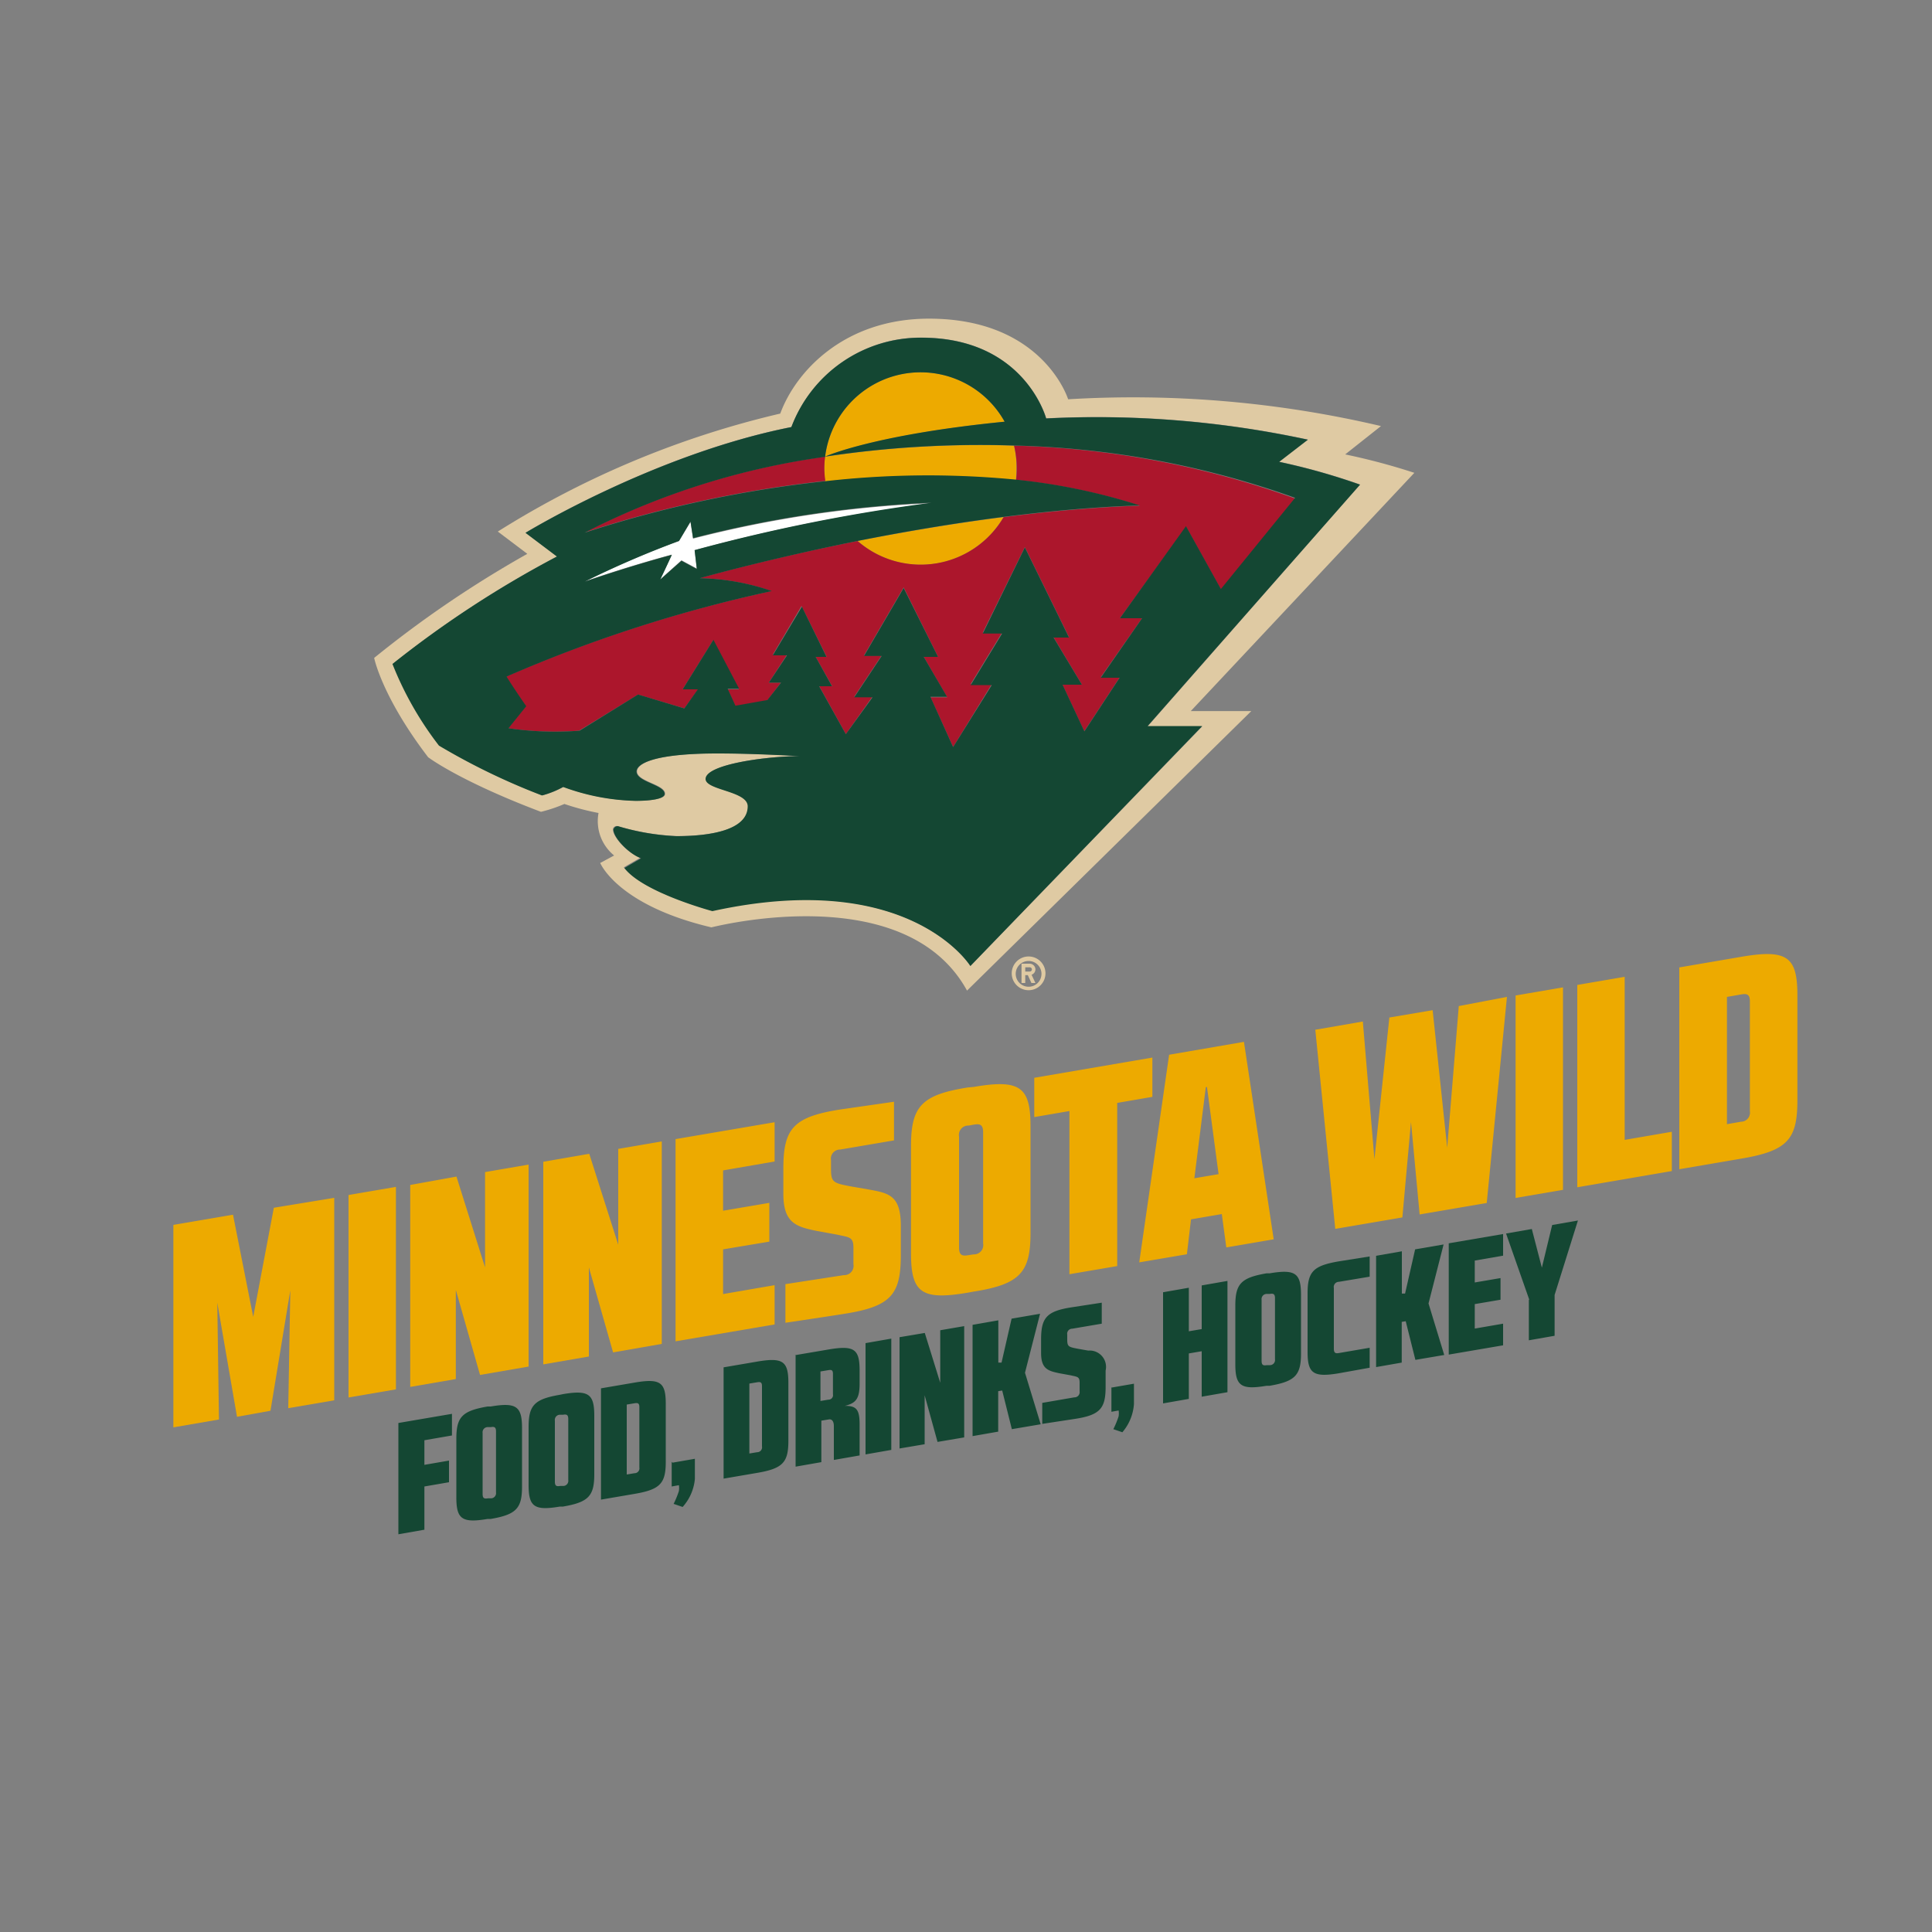
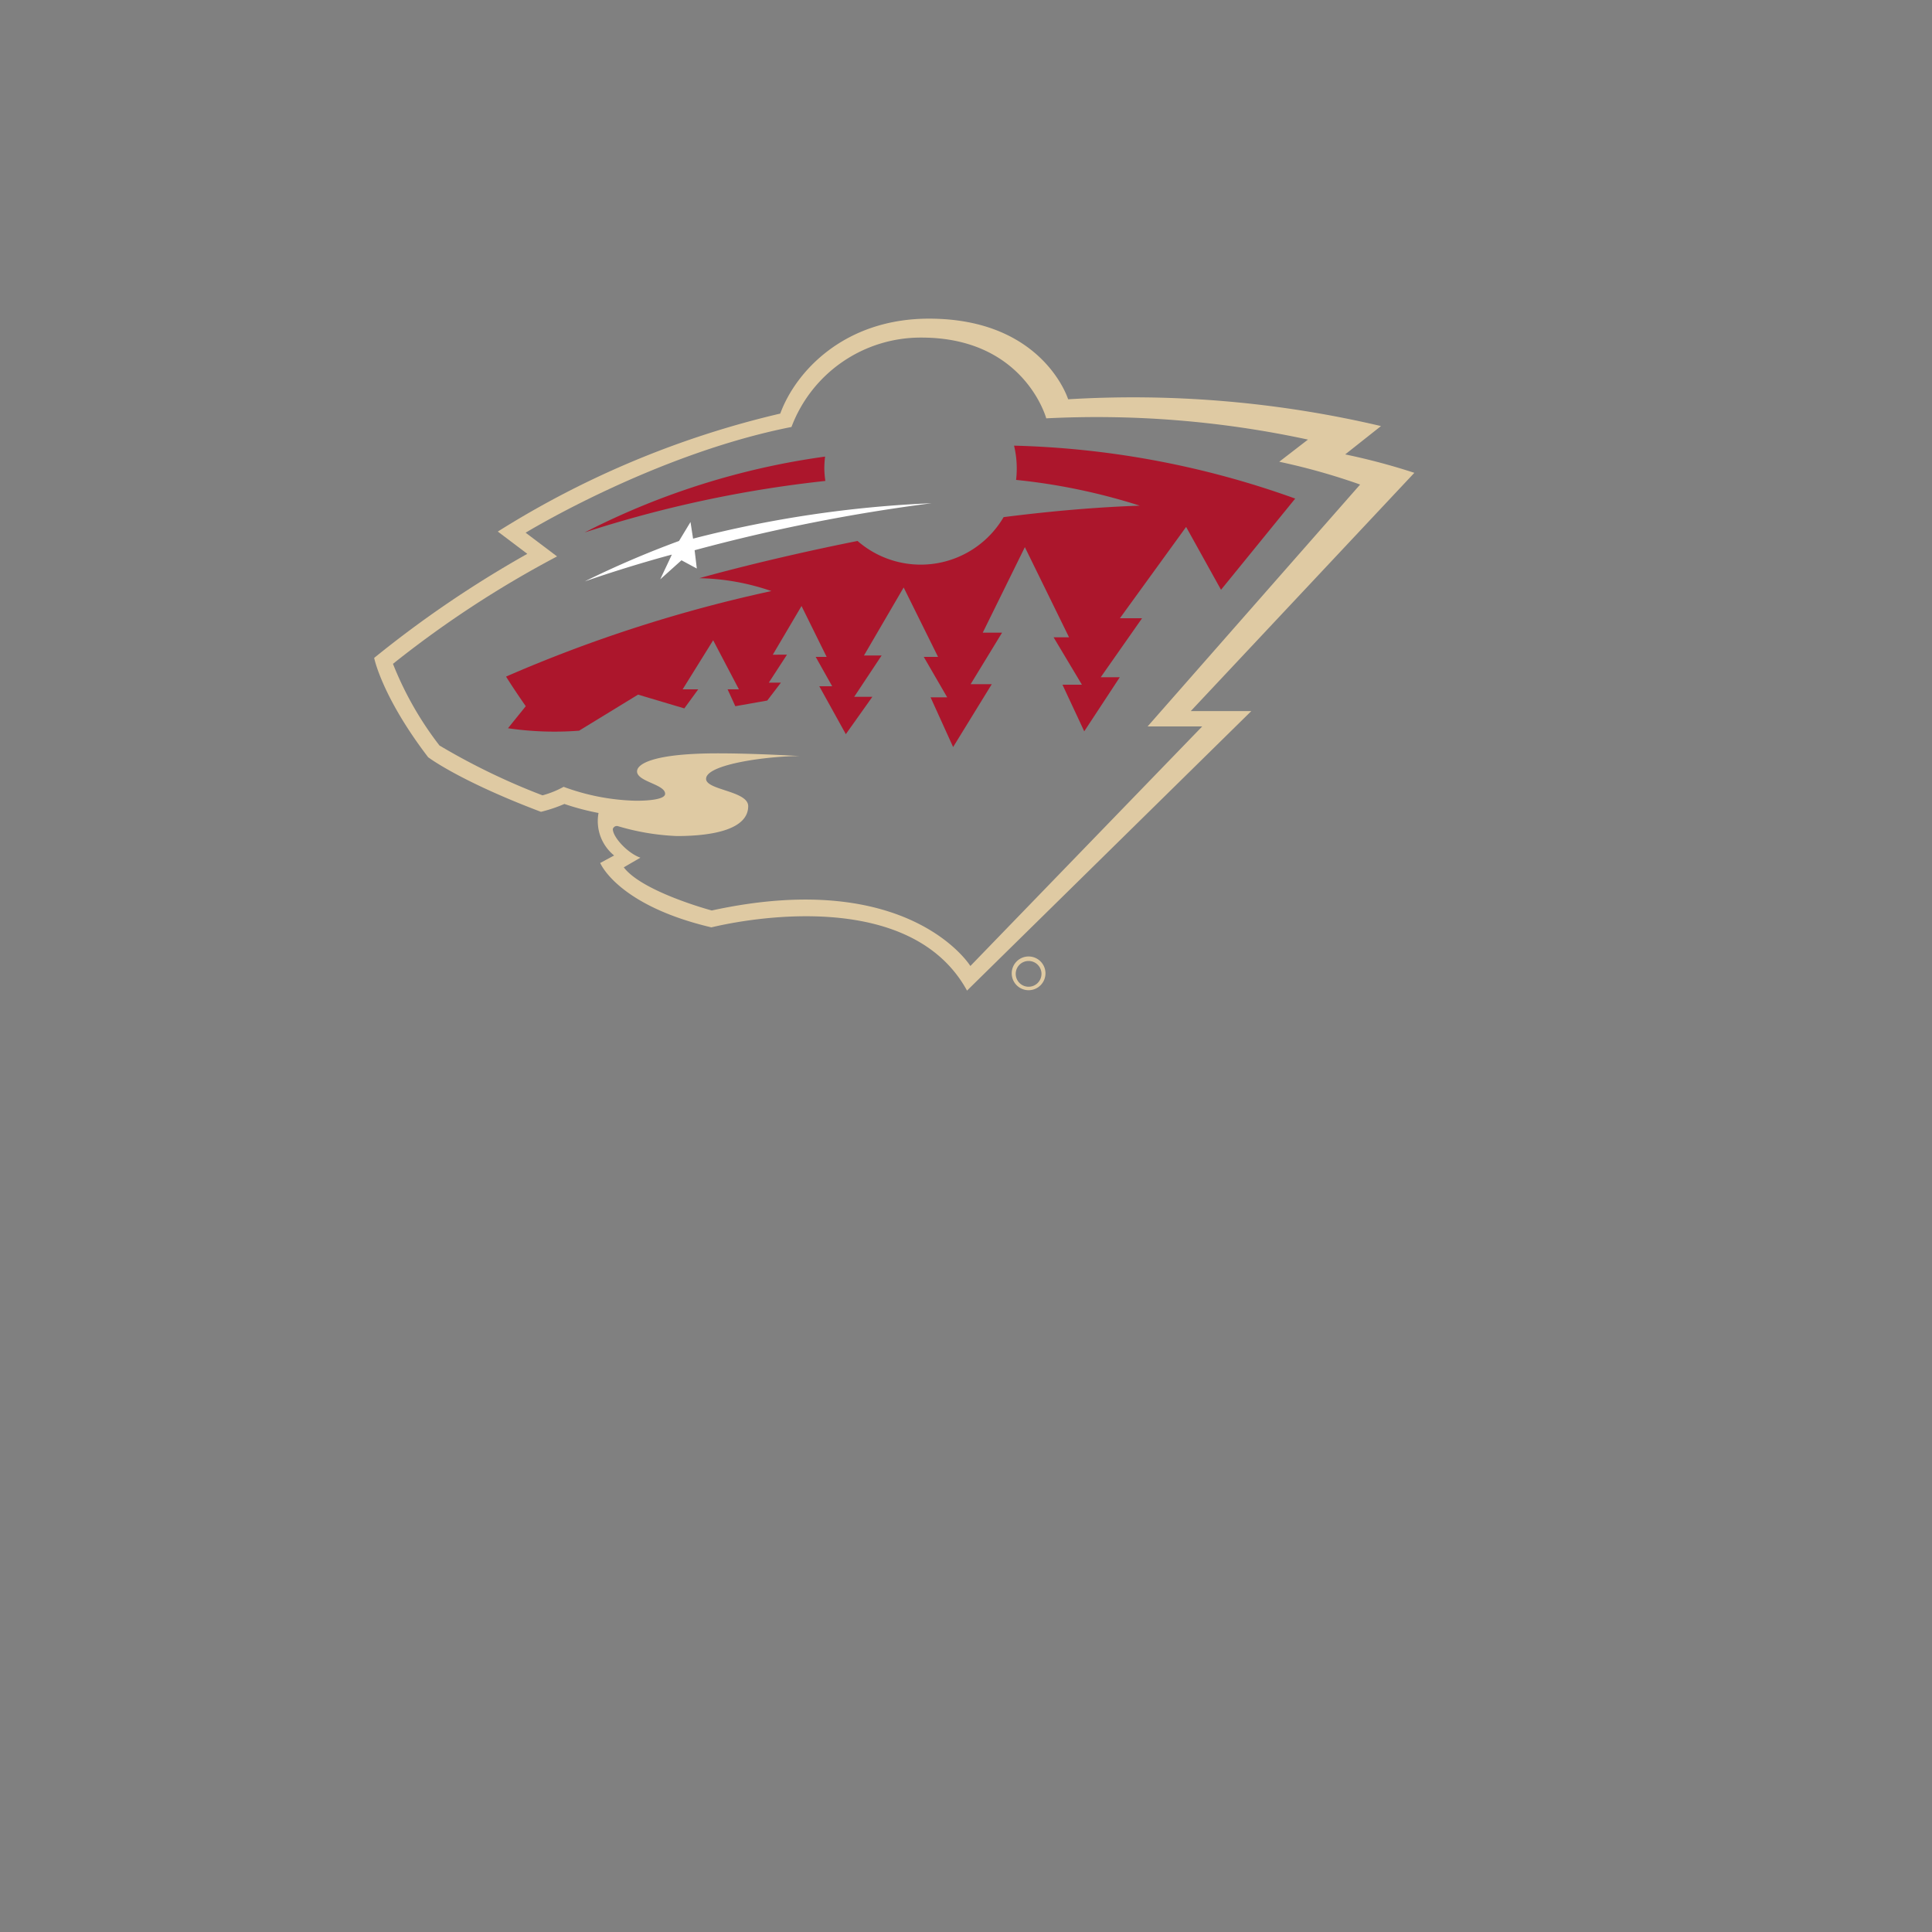
<svg xmlns="http://www.w3.org/2000/svg" data-name="Layer 96" viewBox="0 0 150 150">
  <rect x="0" y="0" width="150" height="150" fill="#808080" stroke="none" />
  <title>MNWild</title>
  <path d="M72.33 39.07a89 89 0 0 0-18.52 2.75l-.2-1.29-.89 1.47a75 75 0 0 0-7.32 3.14c3.73-1.29 6.76-2.08 6.76-2.08-.3.66-.6 1.27-.9 1.92l1.65-1.48 1.19.64-.17-1.42a137.63 137.63 0 0 1 18.4-3.65z" fill="#fff" />
  <path d="M109.81 36.71a50.17 50.17 0 0 0-5.37-1.43l2.78-2.2A84.16 84.16 0 0 0 82.93 31s-1.93-6.26-10.8-6.26c-6.61 0-10.37 4.14-11.55 7.37a71.79 71.79 0 0 0-21.93 9.16L40.94 43a85.13 85.13 0 0 0-11.89 8.08s.59 3 4.19 7.71c0 0 2.41 1.84 8.76 4.24a11.49 11.49 0 0 0 1.82-.61 19.62 19.62 0 0 0 2.65.7 3.44 3.44 0 0 0 1.21 3.3L46.6 67s1.33 3.28 8.63 5c2.79-.67 15.47-3.07 19.85 4.91l22.07-21.7h-4.7zM93.34 56.4l-18 18.6s-4.73-7.66-20.08-4.31c0 0-5.38-1.44-6.83-3.35l1.29-.75c-1-.35-2.14-1.6-2.14-2.22a.32.32 0 0 1 .42-.22 18.59 18.59 0 0 0 4.55.76c3 0 5.54-.59 5.54-2.32 0-1.19-3.27-1.24-3.27-2.12 0-1.14 4.81-1.77 7.27-1.77 0 0-3.37-.21-6.35-.21-5 0-6.28.82-6.28 1.4 0 .8 2.18 1 2.18 1.74 0 .42-1.19.54-2.25.54a17.31 17.31 0 0 1-5.63-1.08 7.38 7.38 0 0 1-1.64.66 51.89 51.89 0 0 1-8-3.87 26 26 0 0 1-3.61-6.34 81.13 81.13 0 0 1 12.74-8.34l-2.44-1.84s10-6.11 20.64-8.21a10.72 10.72 0 0 1 10.09-6.94c8 0 9.69 6.27 9.69 6.27a77.75 77.75 0 0 1 20.32 1.65l-2.23 1.72a50.08 50.08 0 0 1 6.28 1.77L89.1 56.4h4.23zM79.86 74.26a1.31 1.31 0 1 0 1.31 1.31 1.31 1.31 0 0 0-1.31-1.31zm0 2.35a1 1 0 1 1 1-1 1 1 0 0 1-1 1z" fill="#dfcaa3" />
-   <path d="M80.39 75.27a.45.45 0 0 0-.45-.45h-.63v1.5h.29v-.61h.2l.28.61h.31l-.3-.64a.45.45 0 0 0 .3-.41zm-.45.16h-.34v-.33h.35a.16.16 0 1 1 0 .33z" fill="#dfcaa3" />
-   <path d="M78.73 34.6a80.33 80.33 0 0 0-14.67.86 7.3 7.3 0 0 0 0 1.93 70.71 70.71 0 0 1 14.81-.12 7.7 7.7 0 0 0 .05-.89 7.44 7.44 0 0 0-.19-1.78zM71.47 43.85a7.47 7.47 0 0 0 6.45-3.7c-4.05.51-7.92 1.19-11.34 1.85a7.44 7.44 0 0 0 4.89 1.85zM71.47 28.9a7.47 7.47 0 0 0-7.41 6.55s3.75-1.68 13.94-2.71a7.46 7.46 0 0 0-6.53-3.84z" fill="#edaa00" />
  <path d="M78.73 34.6a7.44 7.44 0 0 1 .21 1.77 7.7 7.7 0 0 1-.05.89 47.21 47.21 0 0 1 9.6 2c-3.52.12-7.11.45-10.57.89A7.46 7.46 0 0 1 66.58 42c-7.22 1.44-12.28 2.89-12.28 2.89a18.19 18.19 0 0 1 5.59 1 109.69 109.69 0 0 0-20.6 6.64c.66 1.06 1.53 2.3 1.53 2.3l-1.38 1.71a24.84 24.84 0 0 0 5.52.19l4.58-2.8L53.13 55l1.08-1.48H53l2.37-3.81 2 3.81h-.88l.6 1.31 2.48-.44L60.63 53h-.94l1.41-2.17H60l2.23-3.78L64.18 51h-.85l1.28 2.28h-1L65.67 57l2.06-2.9h-1.41l2.13-3.21h-1.37l3.08-5.28L72.83 51h-1.11l1.82 3.14h-1.29L74 58l3-4.88h-1.64l2.44-4h-1.5l3.27-6.64 3.43 7h-1.2l2.2 3.68h-1.51l1.69 3.62 2.76-4.2h-1.48L88.67 48h-1.72l5.14-7.09 2.71 4.88 5.76-7.08a69.51 69.51 0 0 0-21.83-4.11zM64 36.37a7.61 7.61 0 0 1 .06-.92 58.19 58.19 0 0 0-18.67 5.89 92.49 92.49 0 0 1 18.69-4 7.53 7.53 0 0 1-.08-.97z" fill="#ac162c" />
-   <path d="M105.59 37.63a50.08 50.08 0 0 0-6.28-1.77l2.23-1.72a77.75 77.75 0 0 0-20.32-1.65s-1.65-6.27-9.69-6.27a10.72 10.72 0 0 0-10.09 6.94c-10.63 2.1-20.64 8.21-20.64 8.21l2.44 1.84a81.13 81.13 0 0 0-12.77 8.34 26 26 0 0 0 3.61 6.34 51.89 51.89 0 0 0 8 3.87 7.38 7.38 0 0 0 1.64-.66 17.31 17.31 0 0 0 5.63 1.08c1.06 0 2.25-.13 2.25-.54 0-.72-2.18-.93-2.18-1.74 0-.59 1.31-1.4 6.28-1.4 3 0 6.35.21 6.35.21-2.45 0-7.27.62-7.27 1.77 0 .88 3.27.93 3.27 2.12 0 1.73-2.56 2.32-5.54 2.32a18.59 18.59 0 0 1-4.51-.77.32.32 0 0 0-.37.27c0 .62 1.19 1.87 2.14 2.22l-1.29.75c1.44 1.91 6.83 3.35 6.83 3.35C70.62 67.38 75.34 75 75.34 75l18-18.63H89.1zM86.95 52.58l-2.76 4.2-1.69-3.62H84l-2.2-3.66H83l-3.43-7-3.27 6.69h1.5l-2.44 4H77L74 58l-1.76-3.9h1.29L71.72 51h1.11l-2.67-5.35-3.08 5.28h1.37l-2.13 3.21h1.42L65.67 57l-2.07-3.72h1L63.33 51h.84l-1.91-3.9L60 50.88h1.1L59.69 53h.95l-1.06 1.35-2.48.44-.6-1.31h.89l-2-3.81L53 53.52h1.18L53.13 55l-3.59-1.08L45 56.73a24.84 24.84 0 0 1-5.52-.19l1.38-1.71s-.87-1.24-1.53-2.3a109.69 109.69 0 0 1 20.6-6.64 18.19 18.19 0 0 0-5.59-1s5.02-1.43 12.24-2.89c3.4-.68 7.29-1.35 11.34-1.87 3.46-.44 7-.77 10.57-.89a47.21 47.21 0 0 0-9.6-2 70.71 70.71 0 0 0-14.81.12 92.49 92.49 0 0 0-18.69 4 58.19 58.19 0 0 1 18.67-5.89A7.47 7.47 0 0 1 78 32.74c-10.19 1-13.94 2.71-13.94 2.71a80.33 80.33 0 0 1 14.67-.86 69.51 69.51 0 0 1 21.82 4.06l-5.76 7.08-2.71-4.88L86.95 48h1.72l-3.21 4.62h1.48zm-32.85-8.4l-1.19-.64L51.26 45c.31-.64.6-1.26.9-1.92 0 0-3 .79-6.76 2.08A75 75 0 0 1 52.72 42l.89-1.51.2 1.29a89 89 0 0 1 18.52-2.75 137.63 137.63 0 0 0-18.4 3.68z" fill="#144733" />
-   <path d="M17 110.21l-3.54.61V95.1l4.63-.79 1.57 7.93 1.6-8.47 4.69-.77v15.72l-3.57.61.16-9.15-1.54 9.35-2.6.47-1.53-8.86zM27.06 92.78l3.68-.63v15.72l-3.68.63V92.78zM35.44 91.35l2.22 7.05V91l3.38-.58v15.68l-3.77.65-1.88-6.6v6.92l-3.54.61V92zM45.75 89.58L48 96.64V89.2l3.38-.58v15.72l-3.78.66-1.88-6.6v6.92l-3.54.61V90.2zM56.14 100.47l4-.69v3.05l-7.69 1.31v-15.7l7.69-1.31v3.05l-4 .69V94l3.59-.61v3.01l-3.59.6v3.46zM69.41 85.54v3l-4.17.71a.71.71 0 0 0-.72.84v.71c0 1 .21 1.06 1.53 1.31l1.44.25c1.53.28 2.45.46 2.45 2.81v2.27c0 3.08-.76 4-4.42 4.57-.72.12-4.54.69-4.54.69v-3l4.54-.7a.72.72 0 0 0 .74-.85v-1.29c0-.85-.35-.79-1.25-1l-1.6-.29c-1.53-.32-2.59-.57-2.59-2.86v-2c0-3.1.79-4 4.42-4.57l4.17-.6zM75.59 84.39c3.61-.62 4.42 0 4.42 3.06v8.26c0 3.08-.81 4-4.42 4.57l-.44.08c-3.61.62-4.42 0-4.42-3.06V89c0-3.1.81-4 4.42-4.57zm0 13a.72.72 0 0 0 .74-.85v-8.63c0-.63-.28-.67-.74-.59l-.39.07a.72.72 0 0 0-.74.85v8.62c0 .63.28.67.74.59zM86.73 98.3l-3.7.63V86.26l-2.73.47v-3.05l9.17-1.57v3.05l-2.73.47V98.3zM98.89 96.22l-3.68.63-.35-2.59-2.39.41-.32 2.71-3.7.63 2.32-16.12 5.81-1zm-6.16-4.74l1.88-.32-.9-6.76h-.09zM105.81 79.31l.9 10.69 1.16-11 3.36-.57 1.13 10.68.9-11 3.74-.71-1.57 16-5.21.89-.67-7.18-.67 7.41-5.21.89-1.55-15.46zM117.67 77.29l3.68-.63v15.72l-3.68.63V77.29zM122.46 76.47l3.68-.63V88.5l3.66-.63v3.05l-7.34 1.26V76.47zM130.38 75.11l4.79-.82c3.61-.62 4.38 0 4.38 3v8.13c0 3.05-.76 3.93-4.38 4.54l-4.79.82V75.11zm3.7 2.29v9.88l1.09-.19a.7.7 0 0 0 .69-.81v-8.54c0-.56-.25-.61-.69-.53z" fill="#edaa00" />
-   <path d="M32.93 118.77l-2 .35v-8.64l4.16-.71v1.68l-2.14.37v1.91l1.91-.33v1.68l-1.91.33v3.37zM38.1 109.2c2-.34 2.43 0 2.43 1.68v4.54c0 1.69-.45 2.17-2.43 2.51h-.24c-2 .34-2.43 0-2.43-1.68v-4.54c0-1.7.45-2.17 2.43-2.51zm0 7.13a.4.4 0 0 0 .41-.46v-4.74c0-.35-.15-.37-.41-.33h-.22a.4.4 0 0 0-.41.46V116c0 .35.15.37.41.33zM43.71 108.24c2-.34 2.43 0 2.43 1.68v4.54c0 1.69-.45 2.17-2.43 2.51h-.24c-2 .34-2.43 0-2.43-1.68v-4.49c0-1.7.45-2.17 2.43-2.51zm0 7.13a.4.4 0 0 0 .41-.46v-4.74c0-.35-.15-.37-.41-.33h-.22a.4.4 0 0 0-.41.46v4.74c0 .35.15.37.41.33zM46.66 107.79l2.63-.45c2-.34 2.4 0 2.4 1.67v4.47c0 1.68-.42 2.16-2.4 2.5l-2.63.45v-8.64zm2 1.26v5.43l.6-.1a.38.38 0 0 0 .38-.45v-4.69c0-.31-.14-.33-.38-.29zM52.22 113.56l1.73-.3v1.57A3.76 3.76 0 0 1 53 117l-.7-.24a7.07 7.07 0 0 0 .41-1 1.53 1.53 0 0 0 0-.45l-.56.1v-1.91zM56.18 106.16l2.63-.45c2-.34 2.4 0 2.4 1.67v4.47c0 1.68-.42 2.16-2.4 2.5l-2.63.45v-8.64zm2 1.26v5.43l.6-.1a.38.38 0 0 0 .38-.45v-4.69c0-.31-.14-.33-.38-.29zM61.7 105.22l2.65-.45c2-.34 2.39 0 2.39 1.65v1c0 1.18-.29 1.52-1.14 1.73.89 0 1.14.27 1.14 1.45v2.4l-2 .35v-2.65c0-.31-.13-.53-.37-.5l-.6.1v3.22l-2 .35v-8.64zm2 3.55l.61-.1a.35.35 0 0 0 .36-.42v-1.59c0-.31-.14-.32-.37-.28l-.6.1v2.29zM67.2 104.28l2-.35v8.64l-2 .35v-8.64zM71.8 103.49l1.2 3.87v-4.08l1.86-.32v8.64l-2.07.35-1-3.62v3.8l-1.95.33v-8.64zM77.51 111.15l-2 .35v-8.64l2-.35v3.28h.25l.78-3.41 2.21-.38-1.17 4.58 1.22 4-2.24.38-.75-3-.31.05v3.17zM85.54 101.14v1.63l-2.29.39a.39.39 0 0 0-.39.46v.38c0 .56.11.58.84.72l.79.14a1.27 1.27 0 0 1 1.35 1.55v1.25c0 1.69-.42 2.21-2.43 2.51l-2.49.38v-1.63l2.49-.43a.4.4 0 0 0 .41-.46v-.69c0-.47-.19-.44-.69-.56l-.88-.16c-.84-.18-1.42-.31-1.42-1.57V104c0-1.7.43-2.21 2.43-2.51zM86.31 107.73l1.73-.3V109a3.76 3.76 0 0 1-.9 2.2l-.7-.24a7 7 0 0 0 .41-1 1.52 1.52 0 0 0 0-.45l-.56.1v-1.91zM90.3 100.33l2-.35v3.38l1-.17V99.8l2-.35v8.64l-2 .35v-3.53l-1 .17v3.53l-2 .35v-8.64zM98.58 98.86c2-.34 2.43 0 2.43 1.68v4.54c0 1.69-.45 2.17-2.43 2.51h-.24c-2 .34-2.43 0-2.43-1.68v-4.54c0-1.7.45-2.17 2.43-2.51zm0 7.13a.4.4 0 0 0 .41-.46v-4.74c0-.35-.15-.37-.41-.33h-.22a.4.4 0 0 0-.41.46v4.74c0 .35.15.37.41.33zM103.56 100v4.71c0 .35.14.38.39.34l2.39-.41v1.55l-2.39.43c-2 .34-2.43 0-2.43-1.66v-4.54c0-1.7.45-2.15 2.43-2.49l2.39-.38v1.57l-2.39.4a.4.4 0 0 0-.39.48zM108.84 105.79l-2 .35V97.5l2-.35v3.28h.25l.78-3.43 2.21-.38-1.17 4.58 1.22 4-2.24.38-.75-3-.31.05v3.17zM114.5 103.15l2.2-.38v1.68l-4.22.72v-8.64l4.22-.72v1.68l-2.2.38v1.7l2-.34v1.68l-2 .34v1.9zM118.74 100.93l-1.81-5.16 2-.35.78 3 .8-3.31 2-.35-1.81 5.78v3.17l-2 .35v-3.17z" fill="#144733" />
</svg>